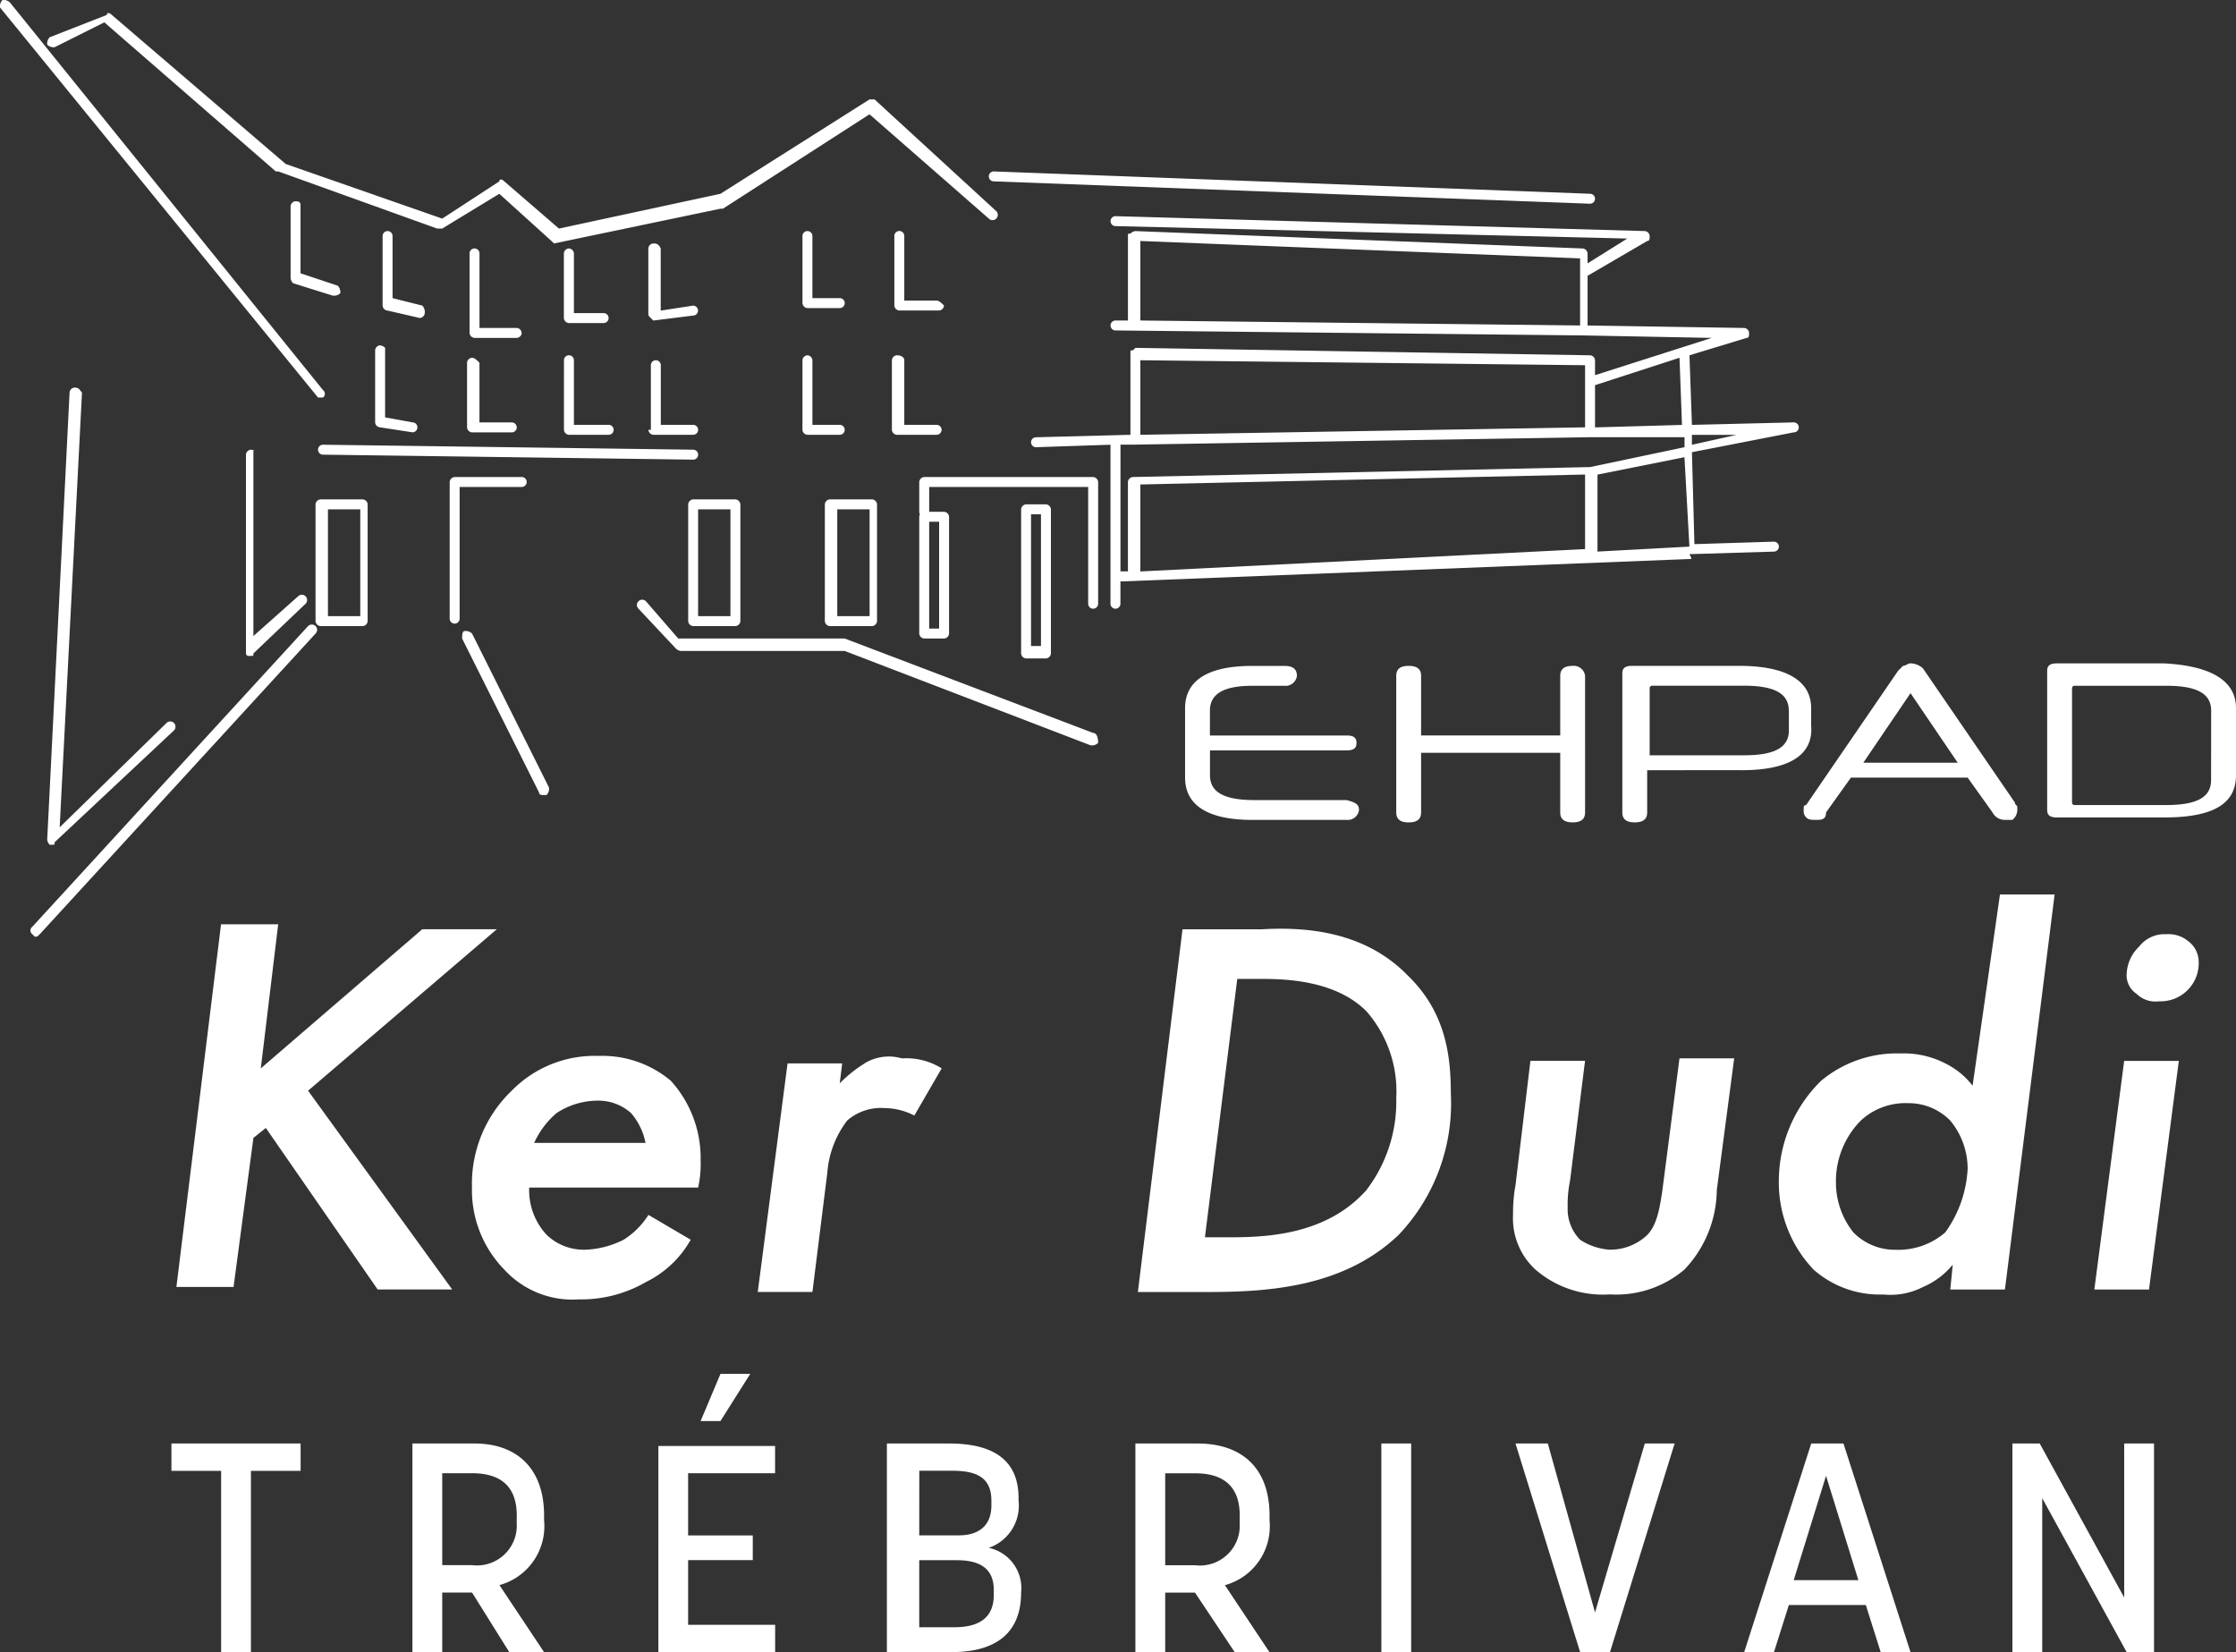
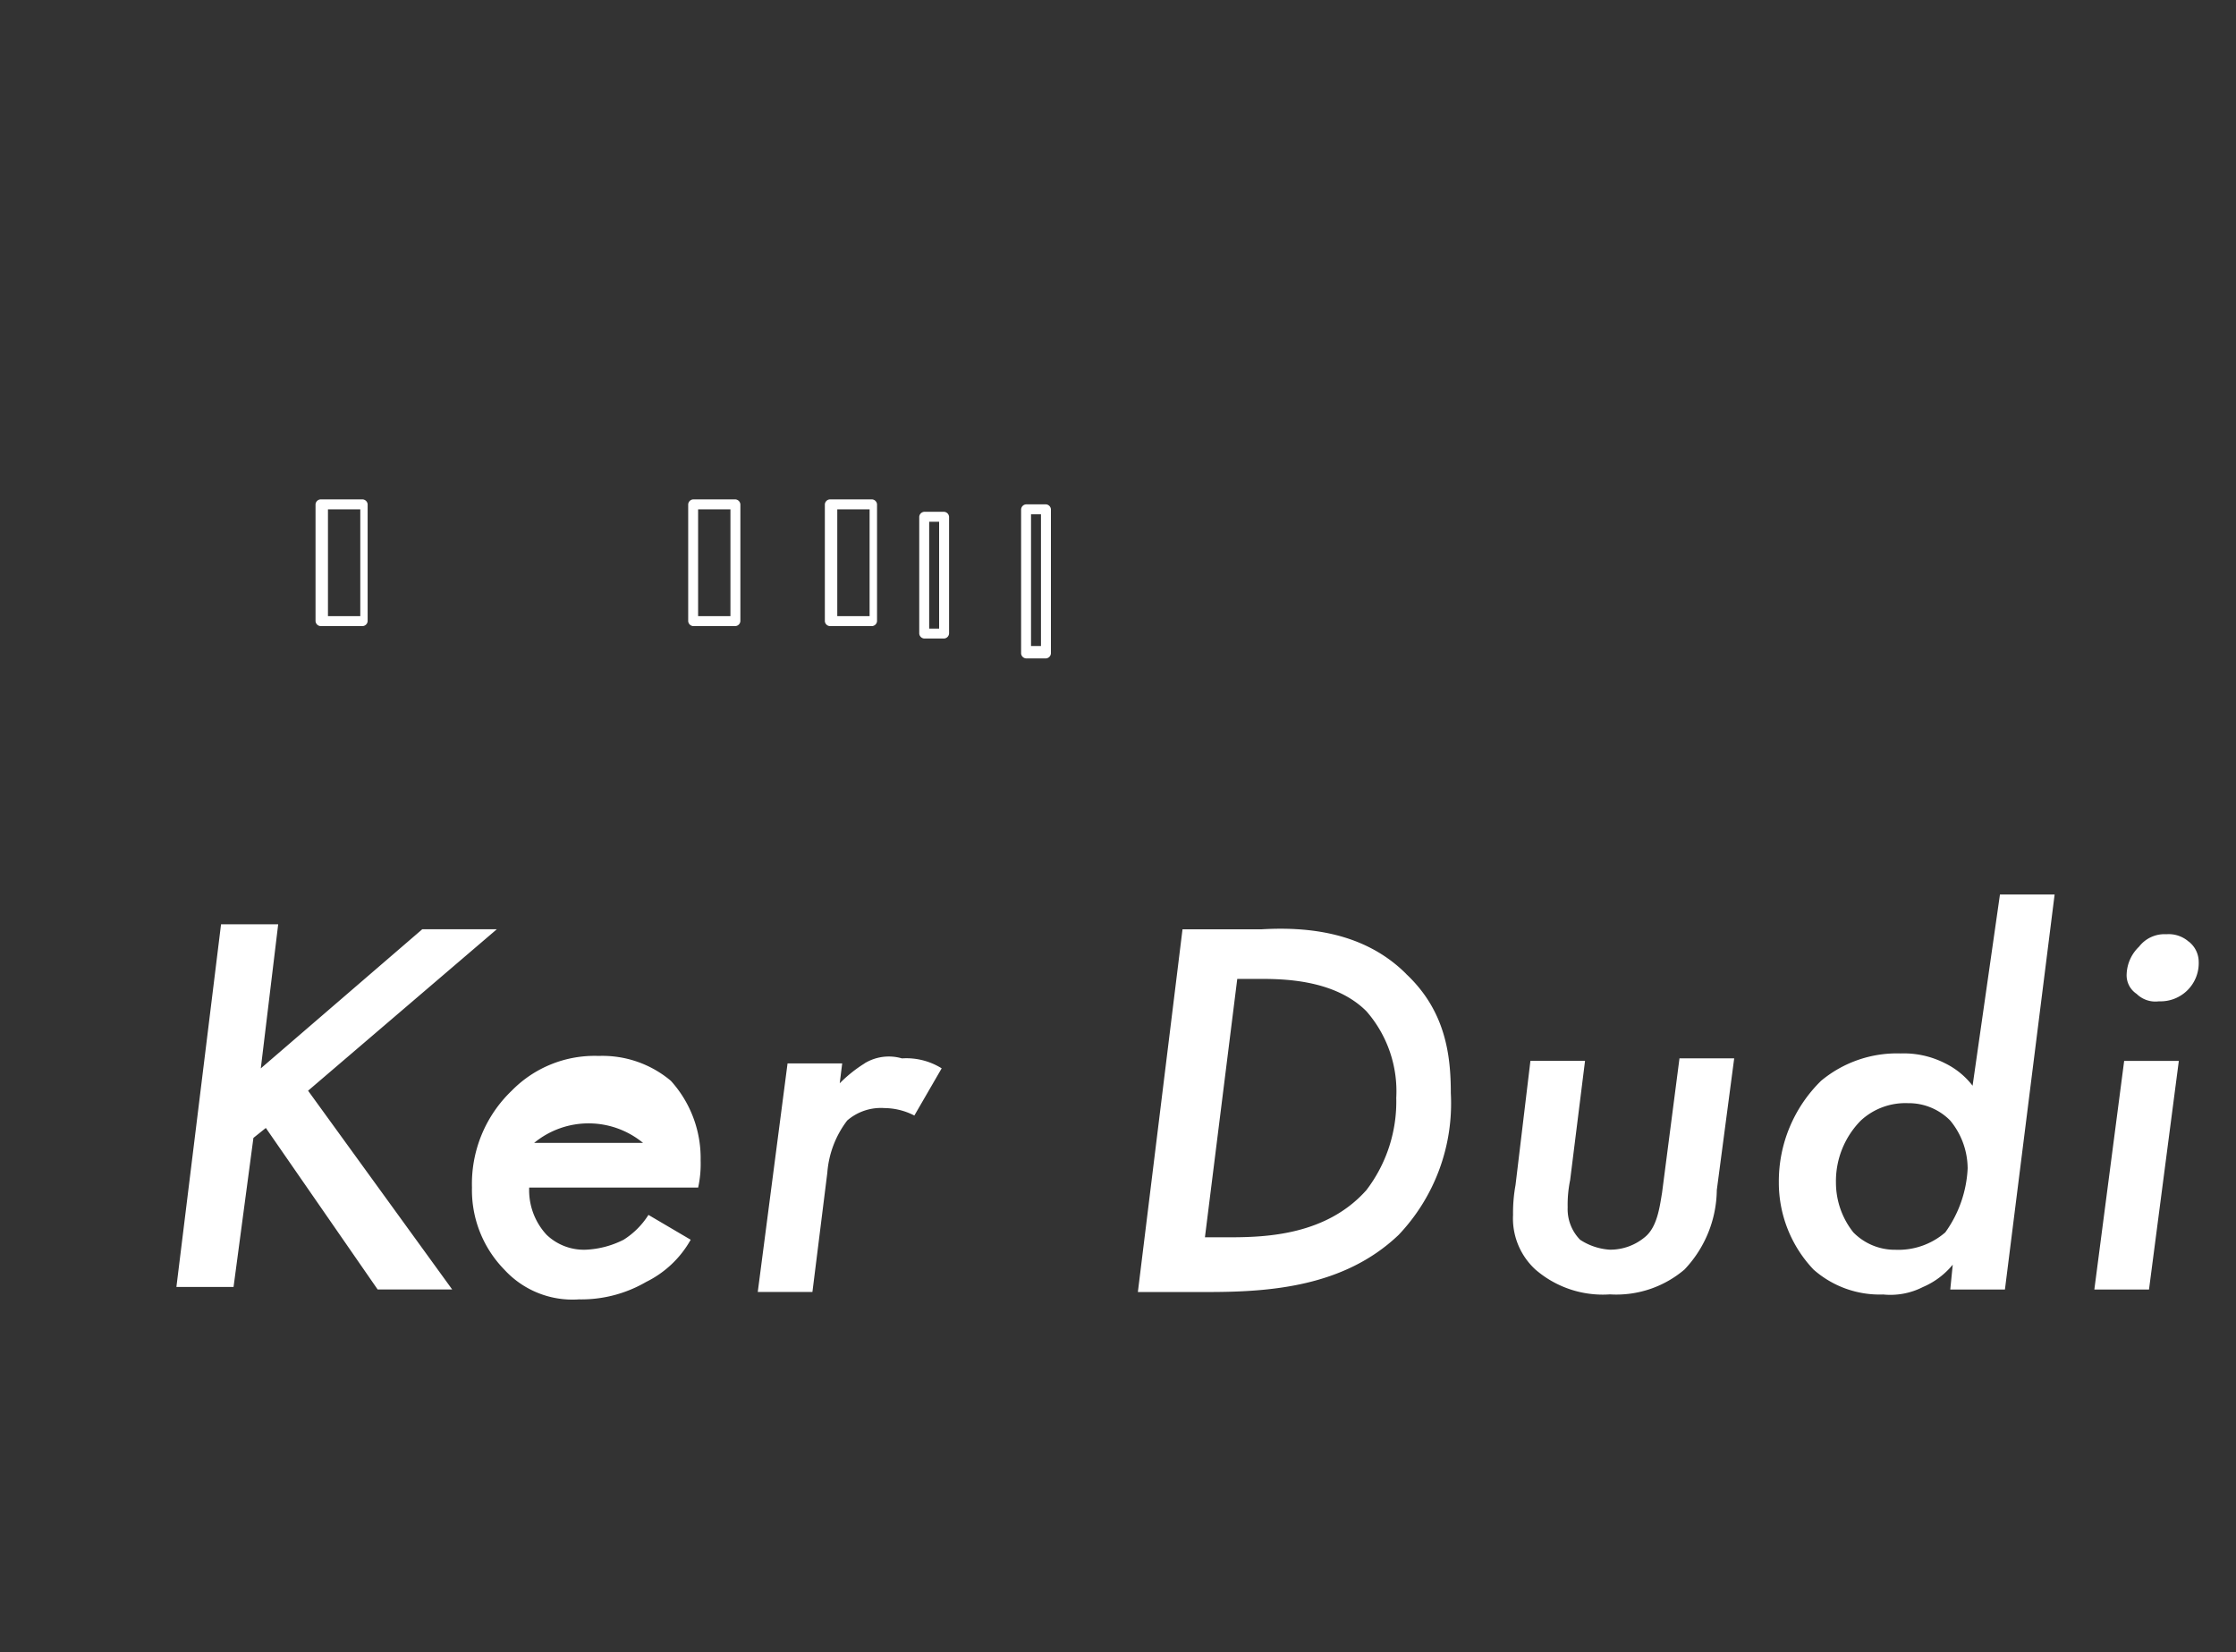
<svg xmlns="http://www.w3.org/2000/svg" id="logo_kerdudi-couleur" width="145.25" height="107.324">
  <rect width="100%" height="100%" fill="#333333" stroke="none" />
  <defs>
    <style>.cls-1{fill:#fff}</style>
  </defs>
-   <path id="Tracé_65637" data-name="Tracé 65637" class="cls-1" d="M88.28 52.613a.738.738 0 01-.807.646H81.34c-2.9 0-4.358-.968-4.358-2.744V46c0-1.775 1.453-2.744 4.358-2.744h2.1c.484 0 .807.161.807.646a.738.738 0 01-.807.646h-2.1c-1.775 0-2.744.484-2.744 1.614v1.614h8.876c.484 0 .646.161.646.484s-.161.484-.646.484H78.6v1.614c0 1.13.968 1.614 2.9 1.614h5.971c.647.157.809.318.809.641zm13.072.161c0 .484.323.646.807.646s.807-.161.807-.646V43.9a.738.738 0 00-.807-.646c-.484 0-.807.161-.807.646v3.873h-9.038V43.9c0-.484-.323-.646-.807-.646s-.807.161-.807.646v8.876c0 .484.323.646.807.646s.807-.161.807-.646V48.9h9.038zm11.781-2.744H107v2.744c0 .484-.323.646-.807.646s-.807-.161-.807-.646v-9.038c0-.323.161-.484.646-.484h6.94c3.066 0 4.68.968 4.68 2.744v1.13c.162 1.936-1.452 2.905-4.518 2.905zm3.066-3.873c0-1.13-.968-1.614-2.905-1.614h-5.971a.158.158 0 00-.161.161v4.358h6.138c1.937 0 2.905-.484 2.905-1.614v-1.291zm14.525 7.1h-.484a.888.888 0 01-.807-.484l-1.614-2.259h-7.585l-1.614 2.259c0 .484-.323.484-.646.484s-.484 0-.646-.161a.593.593 0 01-.161-.484v-.161a.158.158 0 01.161-.161l5.971-8.715.323-.323c.161 0 .323-.161.484-.161a1.233 1.233 0 01.807.323l5.971 8.715c0 .161.161.161.161.323v.161a.838.838 0 01-.32.645zm-3.551-3.712l-3.066-4.519-3.066 4.519zM145.25 46v4.357c0 1.937-1.614 2.744-4.68 2.744h-6.94c-.484 0-.646-.161-.646-.484v-9.042c0-.323.161-.484.646-.484h6.94c3.066.161 4.68 1.13 4.68 2.909zm-1.614.161c0-1.13-.968-1.614-2.9-1.614h-5.976a.158.158 0 00-.161.161v7.424a.158.158 0 00.161.161h5.971c1.937 0 2.9-.484 2.9-1.614zM20.012 40.67L2.1 60.2a.3.3 0 000 .484l.161.161c.161 0 .161 0 .323-.161L20.5 41.154a.342.342 0 10-.484-.484zm.807-14.848h.161a.3.3 0 000-.484L.646.161A.593.593 0 00.161 0 .593.593 0 000 .484l20.658 25.338zM3.551 3.066l3.227-1.614 11.136 9.683h.161L28.4 14.848h.323l3.712-2.259 3.389 3.066.161.161L46.8 13.557h.161l9.522-6.133 7.75 6.776a.342.342 0 00.484-.484l-7.908-7.26h-.323L46.8 12.588l-10.49 2.259-3.551-3.066c-.161-.161-.323-.161-.323 0L28.727 14.2 18.56 10.652 7.262.968C7.1.807 6.94.807 6.94.968L3.228 2.421a.593.593 0 00-.161.484.593.593 0 00.484.161zm61.005 8.715l38.733 1.452a.323.323 0 000-.646l-38.733-1.451a.323.323 0 100 .646zM4.842 25.177a.347.347 0 00-.323.323L3.066 54.549a.563.563 0 00.161.323h.161c.161 0 .161 0 .161-.161l7.751-7.263a.342.342 0 10-.484-.484l-6.94 6.778L5.326 25.5c-.162-.162-.162-.323-.484-.323zM16.3 29.211a.347.347 0 00-.323.323v12.75c0 .161 0 .323.161.323h.162c.161 0 .161 0 .161-.161l3.389-3.228a.342.342 0 00-.484-.484l-2.905 2.582v-12.1c.162.157.001-.005-.161-.005zm2.9-16.139a.347.347 0 00-.323.323v4.68a.563.563 0 00.161.323l2.582.807h.161a.563.563 0 00.323-.161.593.593 0 00-.161-.484l-2.421-.807V13.4c.006-.166.006-.327-.317-.327zm8.069 7.585a.347.347 0 00.323-.323.593.593 0 00-.161-.484l-1.931-.483v-4.035a.323.323 0 10-.646 0v4.519a.347.347 0 00.323.323l2.1.484zm6.617.968a.347.347 0 00-.323-.323h-2.415v-4.84a.323.323 0 00-.646 0v5.164a.347.347 0 00.323.323h2.744a.347.347 0 00.323-.323zm3.066-5.487a.347.347 0 00-.323.323v4.2a.347.347 0 00.323.323h2.259a.323.323 0 000-.646h-1.93v-3.876a.347.347 0 00-.323-.323zm5.487-.323a.347.347 0 00-.323.323v4.2c0 .161 0 .161.161.323l.161.161 2.582-.323a.323.323 0 000-.646l-2.1.323v-4.037c-.152-.323-.313-.323-.475-.323zm-17.747 6.618a.347.347 0 00-.323.323v4.68a.347.347 0 00.323.323l2.1.323a.323.323 0 100-.646l-1.775-.323v-4.519a.563.563 0 00-.325-.161zm5.971.807a.347.347 0 00-.323.323v4.2a.347.347 0 00.323.323h2.582a.323.323 0 000-.646h-2.1v-3.877c-.158-.163-.32-.323-.481-.323zm5.971 4.68a.347.347 0 00.323.323h2.583a.323.323 0 100-.646h-2.259V23.4a.323.323 0 00-.646 0zm5.487 0a.347.347 0 00.323.323h2.582a.323.323 0 100-.646h-2.1v-3.873a.323.323 0 10-.646 0v4.2zm12.427-8.554h-1.774v-4.034a.323.323 0 00-.646 0v4.357a.347.347 0 00.323.323h2.1a.323.323 0 100-.646zm6.294.161h-2.1v-4.2a.323.323 0 00-.646 0v4.519a.347.347 0 00.323.323H61a.347.347 0 00.323-.323c-.157-.157-.323-.318-.479-.318zm-8.392 3.551a.347.347 0 00-.323.323v4.519a.347.347 0 00.323.323h2.1a.323.323 0 100-.646h-1.776V23.4a.347.347 0 00-.323-.321zm5.81 0a.347.347 0 00-.323.323v4.519a.347.347 0 00.323.323h2.582a.323.323 0 100-.646h-2.1V23.4c.004-.16-.158-.321-.481-.321zM71.011 47.61l-16.139-6.133H44.059l-2.1-2.421a.342.342 0 00-.484.484l2.425 2.583a.563.563 0 00.323.161h10.649l15.978 6.133h.161a.563.563 0 00.323-.161c0-.485-.162-.646-.323-.646zM29.534 30.987a.347.347 0 00-.323.323v8.876a.323.323 0 00.646 0v-8.554h4.035a.323.323 0 000-.646zm1.13 10.167a.593.593 0 00-.484-.161c-.161 0-.161.323-.161.484l5 10.006c0 .161.161.161.323.161h.161a.593.593 0 00.161-.484zm40.347-10.167H60.037a.347.347 0 00-.323.323v1.937a.323.323 0 00.646 0v-1.615h10.328v7.585a.323.323 0 10.646 0v-7.908a.347.347 0 00-.323-.322zm38.733 5.326l-36.8 1.452h-.161v1.452a.323.323 0 01-.646 0V28.889l-4.837.161a.323.323 0 010-.646l6.133-.161v-5.326c0-.161 0-.161.161-.161l.161-.161 29.534.484a.347.347 0 01.323.323v.968l7.585-2.421-8.392-.161-30.341-.323a.323.323 0 110-.646h.807v-5.487c0-.161 0-.161.161-.161a.563.563 0 01.323-.161l29.05 1.13a.347.347 0 01.323.323v.646l2.582-1.614-33.246-.807a.323.323 0 110-.646l34.376.968a.347.347 0 01.323.323c0 .161 0 .323-.161.323l-3.873 2.259v3.228l10.168.161a.347.347 0 01.323.323c0 .161 0 .323-.161.323l-3.712 1.13.161 4.519 6.617-.161a.323.323 0 010 .646l-6.617 1.291.161 5.971 5.164-.161a.323.323 0 010 .646l-5.326.161h-.161c.161.323.161.323 0 .323zM74.077 20.819l28.566.323v-4.358l-28.566-1.13zm35.345 8.881l-5.649 1.13v5l5.971-.323zm-6.456 5.971v-4.846l-28.889.646v5.649l28.889-1.452zm6.94-7.424v.646l2.905-.646zm-6.294-3.228v2.744l5.649-.161-.161-4.362zm-29.535 3.224l28.889-.484v-4.035L74.077 23.4zm-.807 8.876v-5.81a.347.347 0 01.323-.323l29.7-.646 6.133-1.291V28.4h-6.133l-29.7.484h-.807v8.231h.484zm-28.242-7.262a.323.323 0 000-.646l-24.047-.323a.323.323 0 000 .646l24.047.323zM11.136 95.542h3.228v11.781H16.3V95.542h3.228v-1.775h-8.392zm24.208 2.9v.323a3.966 3.966 0 01-2.9 4.2l2.9 4.357h-2.259l-2.421-3.873h-1.937v3.873h-1.936V93.767h4.035c2.743 0 4.518 1.614 4.518 4.68zm-1.775 0c0-2.1-1.291-2.744-2.9-2.744h-1.942v5.971h1.937a2.586 2.586 0 002.9-2.744zm13.234-9.2l-1.291 3.066H46.8l1.937-3.066zm-4.035 18.076h7.585v-1.775H44.7v-4.2h4.2v-1.605h-4.2V95.7h5.649v-1.772h-7.581zm23.563-3.873c0 2.744-1.775 3.873-4.519 3.873h-4.2V93.767h4.035c2.744 0 4.519.968 4.519 3.551v.161a2.9 2.9 0 01-1.937 3.066 2.672 2.672 0 012.102 2.905zm-6.617-3.712H62.3c1.291 0 2.1-.646 2.1-1.937v-.323c0-1.614-1.13-1.937-2.582-1.937h-2.1zm4.842 3.551c0-1.452-.968-1.937-2.421-1.937h-2.421v4.357h2.259c1.453 0 2.582-.484 2.582-2.1zm17.914-4.837v.323a3.966 3.966 0 01-2.9 4.2l2.9 4.357h-2.26l-2.582-3.873h-1.937v3.873h-1.936v-13.56h4.035c2.904 0 4.68 1.614 4.68 4.68zm-1.937 0c0-2.1-1.291-2.744-2.9-2.744h-1.942v5.971h1.937a2.586 2.586 0 002.9-2.744zm9.2 8.876h1.937V93.767h-1.938zm13.879-2.582l-3.066-10.974h-2.1l4.2 13.557h1.937l4.2-13.557h-1.937zm16.139-10.974l4.357 13.557h-1.937l-.968-3.066h-5l-.968 3.066H113.3l4.357-13.557zm.968 8.876l-2.1-6.778-2.1 6.778zm17.269 1.13L132.5 93.767h-1.775v13.557h1.937V97.317l5.487 10.006h1.775V93.767h-1.937z" />
-   <path id="Tracé_65638" data-name="Tracé 65638" class="cls-1" d="M15.654 58.511l9.361 12.911h-4.842L12.91 60.931l-.807.646-1.291 9.683H7.1L10 47.7h3.712l-1.13 9.361 10.49-9.038h4.842zm23.563-.646a7.484 7.484 0 011.937 5.164 7.237 7.237 0 01-.161 1.775H30.017a4.26 4.26 0 001.13 3.066 3.5 3.5 0 002.582.968 5.983 5.983 0 002.421-.646 5.129 5.129 0 001.614-1.614l2.744 1.614a6.713 6.713 0 01-2.9 2.744 8.379 8.379 0 01-4.358 1.13 6 6 0 01-4.85-1.935 7.381 7.381 0 01-2.1-5.326 8.371 8.371 0 012.582-6.294 7.53 7.53 0 015.649-2.259 6.9 6.9 0 014.685 1.613zm-1.614 4.2a4.225 4.225 0 00-.968-2.1 3.193 3.193 0 00-2.259-.807 4.877 4.877 0 00-2.582.807A5.566 5.566 0 0030.34 61.9h7.26zm14.2-5.326a8.83 8.83 0 00-1.614 1.291l.161-1.291H46.8l-1.935 14.844h3.551l.968-7.747a6.375 6.375 0 011.291-3.389 3.341 3.341 0 012.425-.807 4.3 4.3 0 011.937.484l1.775-3.066a4.34 4.34 0 00-2.582-.646 3.027 3.027 0 00-2.43.323zm35.183-5.81c2.582 2.421 2.9 5.326 2.9 7.747a12.4 12.4 0 01-3.389 9.2c-3.551 3.389-8.392 3.712-12.427 3.712h-4.513l2.9-23.563h5.164c2.911-.166 6.623.157 9.366 2.9zm-.646 8.069a7.894 7.894 0 00-1.937-5.649c-1.937-1.937-5-2.1-6.778-2.1h-1.612l-2.1 16.784h1.614c2.421 0 6.294-.161 8.876-3.066a9.472 9.472 0 001.939-5.972zm17.269 6.133c-.161.968-.323 2.259-1.13 2.9a3.5 3.5 0 01-2.259.807 3.954 3.954 0 01-1.937-.646 2.842 2.842 0 01-.807-2.1 7.919 7.919 0 01.161-1.775l.968-7.747h-3.548l-.968 8.069a10.079 10.079 0 00-.161 1.937 4.506 4.506 0 001.452 3.551 6.681 6.681 0 004.842 1.614 6.822 6.822 0 004.842-1.614 7.609 7.609 0 002.1-5.164l1.13-8.554h-3.554zm21.949-19.367h3.551l-3.228 25.661h-3.551l.161-1.614a5.076 5.076 0 01-1.937 1.453 4.644 4.644 0 01-2.582.484 6.486 6.486 0 01-4.519-1.614 8.189 8.189 0 01-2.259-5.649 9.141 9.141 0 012.744-6.617 7.7 7.7 0 015.162-1.778 5.909 5.909 0 012.905.646 5.045 5.045 0 011.775 1.452zm-2.1 17.753a4.908 4.908 0 00-1.13-3.066 3.78 3.78 0 00-2.744-1.13 4.26 4.26 0 00-3.066 1.13 5.6 5.6 0 00-1.614 4.035 5.2 5.2 0 001.13 3.228 3.78 3.78 0 002.744 1.13 4.652 4.652 0 003.228-1.13 7.733 7.733 0 001.455-4.2zm8.231 7.908h3.551l1.937-14.848h-3.551zm6.133-22.594a1.973 1.973 0 00-1.452-.484 2.082 2.082 0 00-1.775.807 2.592 2.592 0 00-.807 1.775 1.443 1.443 0 00.646 1.291 1.74 1.74 0 001.452.484 2.481 2.481 0 002.582-2.582 1.677 1.677 0 00-.643-1.295zM16.138 28.008v-7.585a.347.347 0 01.323-.323H19.2a.347.347 0 01.323.323v7.585a.347.347 0 01-.323.323h-2.739a.347.347 0 01-.323-.323zm.807-.323h2.1v-6.94h-2.1zm26.791-7.262v7.585a.347.347 0 01-.323.323h-2.744a.347.347 0 01-.323-.323v-7.585a.347.347 0 01.323-.323h2.744a.347.347 0 01.322.323zm-.646.323h-2.1v6.94h2.1zm6.133 7.263v-7.586a.347.347 0 01.323-.323h2.744a.347.347 0 01.323.323v7.585a.347.347 0 01-.323.323h-2.745a.347.347 0 01-.323-.323zm.807-.323h2.1v-6.94h-2.1zm7.262-6.456v7.585a.347.347 0 01-.323.323h-1.291a.347.347 0 01-.323-.323V21.23a.347.347 0 01.323-.323h1.291a.347.347 0 01.323.323zm-.646.323H56v6.94h.646zm7.262-.807v9.361a.347.347 0 01-.323.323h-1.29a.347.347 0 01-.323-.323v-9.361a.347.347 0 01.323-.323h1.291a.347.347 0 01.323.323zm-.646.323h-.646v8.554h.646z" transform="translate(4.359 12.339)" />
+   <path id="Tracé_65638" data-name="Tracé 65638" class="cls-1" d="M15.654 58.511l9.361 12.911h-4.842L12.91 60.931l-.807.646-1.291 9.683H7.1L10 47.7h3.712l-1.13 9.361 10.49-9.038h4.842zm23.563-.646a7.484 7.484 0 011.937 5.164 7.237 7.237 0 01-.161 1.775H30.017a4.26 4.26 0 001.13 3.066 3.5 3.5 0 002.582.968 5.983 5.983 0 002.421-.646 5.129 5.129 0 001.614-1.614l2.744 1.614a6.713 6.713 0 01-2.9 2.744 8.379 8.379 0 01-4.358 1.13 6 6 0 01-4.85-1.935 7.381 7.381 0 01-2.1-5.326 8.371 8.371 0 012.582-6.294 7.53 7.53 0 015.649-2.259 6.9 6.9 0 014.685 1.613zm-1.614 4.2A5.566 5.566 0 0030.34 61.9h7.26zm14.2-5.326a8.83 8.83 0 00-1.614 1.291l.161-1.291H46.8l-1.935 14.844h3.551l.968-7.747a6.375 6.375 0 011.291-3.389 3.341 3.341 0 012.425-.807 4.3 4.3 0 011.937.484l1.775-3.066a4.34 4.34 0 00-2.582-.646 3.027 3.027 0 00-2.43.323zm35.183-5.81c2.582 2.421 2.9 5.326 2.9 7.747a12.4 12.4 0 01-3.389 9.2c-3.551 3.389-8.392 3.712-12.427 3.712h-4.513l2.9-23.563h5.164c2.911-.166 6.623.157 9.366 2.9zm-.646 8.069a7.894 7.894 0 00-1.937-5.649c-1.937-1.937-5-2.1-6.778-2.1h-1.612l-2.1 16.784h1.614c2.421 0 6.294-.161 8.876-3.066a9.472 9.472 0 001.939-5.972zm17.269 6.133c-.161.968-.323 2.259-1.13 2.9a3.5 3.5 0 01-2.259.807 3.954 3.954 0 01-1.937-.646 2.842 2.842 0 01-.807-2.1 7.919 7.919 0 01.161-1.775l.968-7.747h-3.548l-.968 8.069a10.079 10.079 0 00-.161 1.937 4.506 4.506 0 001.452 3.551 6.681 6.681 0 004.842 1.614 6.822 6.822 0 004.842-1.614 7.609 7.609 0 002.1-5.164l1.13-8.554h-3.554zm21.949-19.367h3.551l-3.228 25.661h-3.551l.161-1.614a5.076 5.076 0 01-1.937 1.453 4.644 4.644 0 01-2.582.484 6.486 6.486 0 01-4.519-1.614 8.189 8.189 0 01-2.259-5.649 9.141 9.141 0 012.744-6.617 7.7 7.7 0 015.162-1.778 5.909 5.909 0 012.905.646 5.045 5.045 0 011.775 1.452zm-2.1 17.753a4.908 4.908 0 00-1.13-3.066 3.78 3.78 0 00-2.744-1.13 4.26 4.26 0 00-3.066 1.13 5.6 5.6 0 00-1.614 4.035 5.2 5.2 0 001.13 3.228 3.78 3.78 0 002.744 1.13 4.652 4.652 0 003.228-1.13 7.733 7.733 0 001.455-4.2zm8.231 7.908h3.551l1.937-14.848h-3.551zm6.133-22.594a1.973 1.973 0 00-1.452-.484 2.082 2.082 0 00-1.775.807 2.592 2.592 0 00-.807 1.775 1.443 1.443 0 00.646 1.291 1.74 1.74 0 001.452.484 2.481 2.481 0 002.582-2.582 1.677 1.677 0 00-.643-1.295zM16.138 28.008v-7.585a.347.347 0 01.323-.323H19.2a.347.347 0 01.323.323v7.585a.347.347 0 01-.323.323h-2.739a.347.347 0 01-.323-.323zm.807-.323h2.1v-6.94h-2.1zm26.791-7.262v7.585a.347.347 0 01-.323.323h-2.744a.347.347 0 01-.323-.323v-7.585a.347.347 0 01.323-.323h2.744a.347.347 0 01.322.323zm-.646.323h-2.1v6.94h2.1zm6.133 7.263v-7.586a.347.347 0 01.323-.323h2.744a.347.347 0 01.323.323v7.585a.347.347 0 01-.323.323h-2.745a.347.347 0 01-.323-.323zm.807-.323h2.1v-6.94h-2.1zm7.262-6.456v7.585a.347.347 0 01-.323.323h-1.291a.347.347 0 01-.323-.323V21.23a.347.347 0 01.323-.323h1.291a.347.347 0 01.323.323zm-.646.323H56v6.94h.646zm7.262-.807v9.361a.347.347 0 01-.323.323h-1.29a.347.347 0 01-.323-.323v-9.361a.347.347 0 01.323-.323h1.291a.347.347 0 01.323.323zm-.646.323h-.646v8.554h.646z" transform="translate(4.359 12.339)" />
</svg>